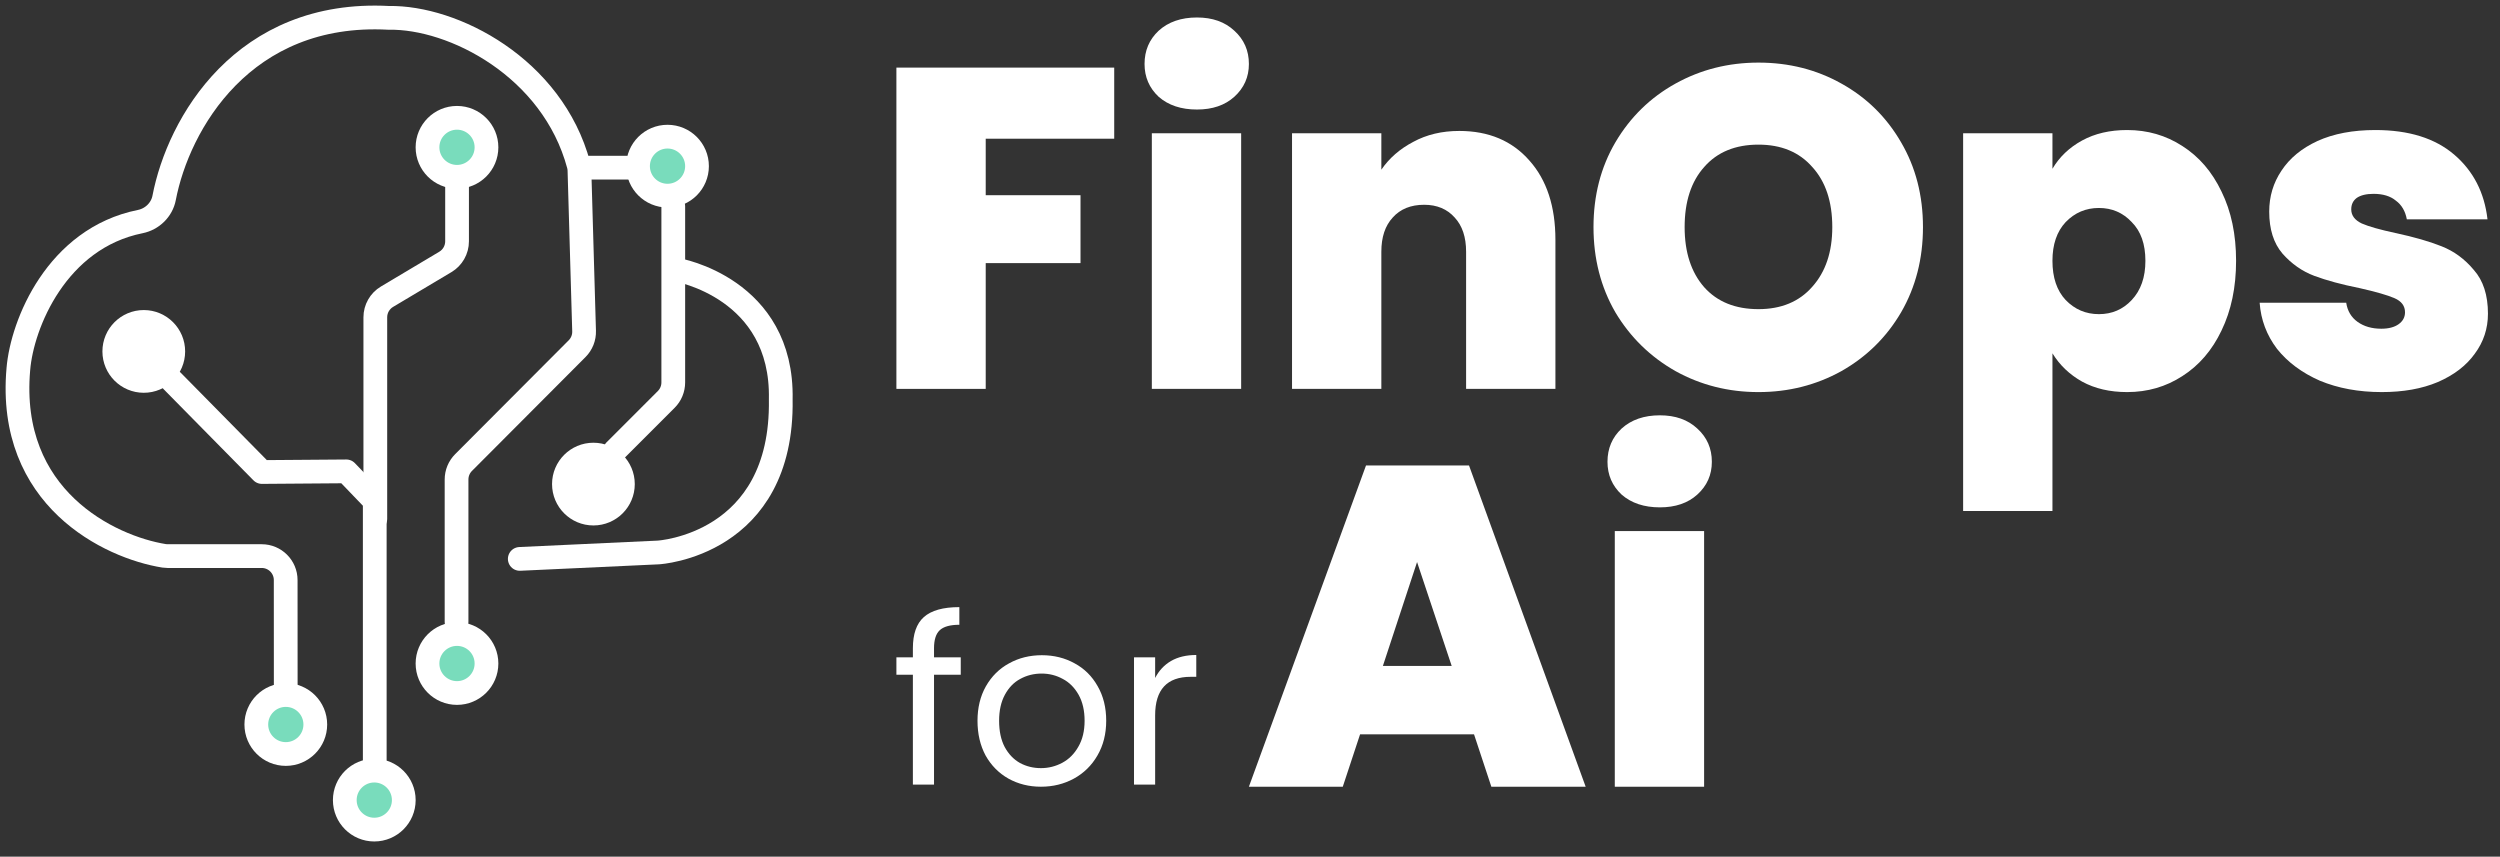
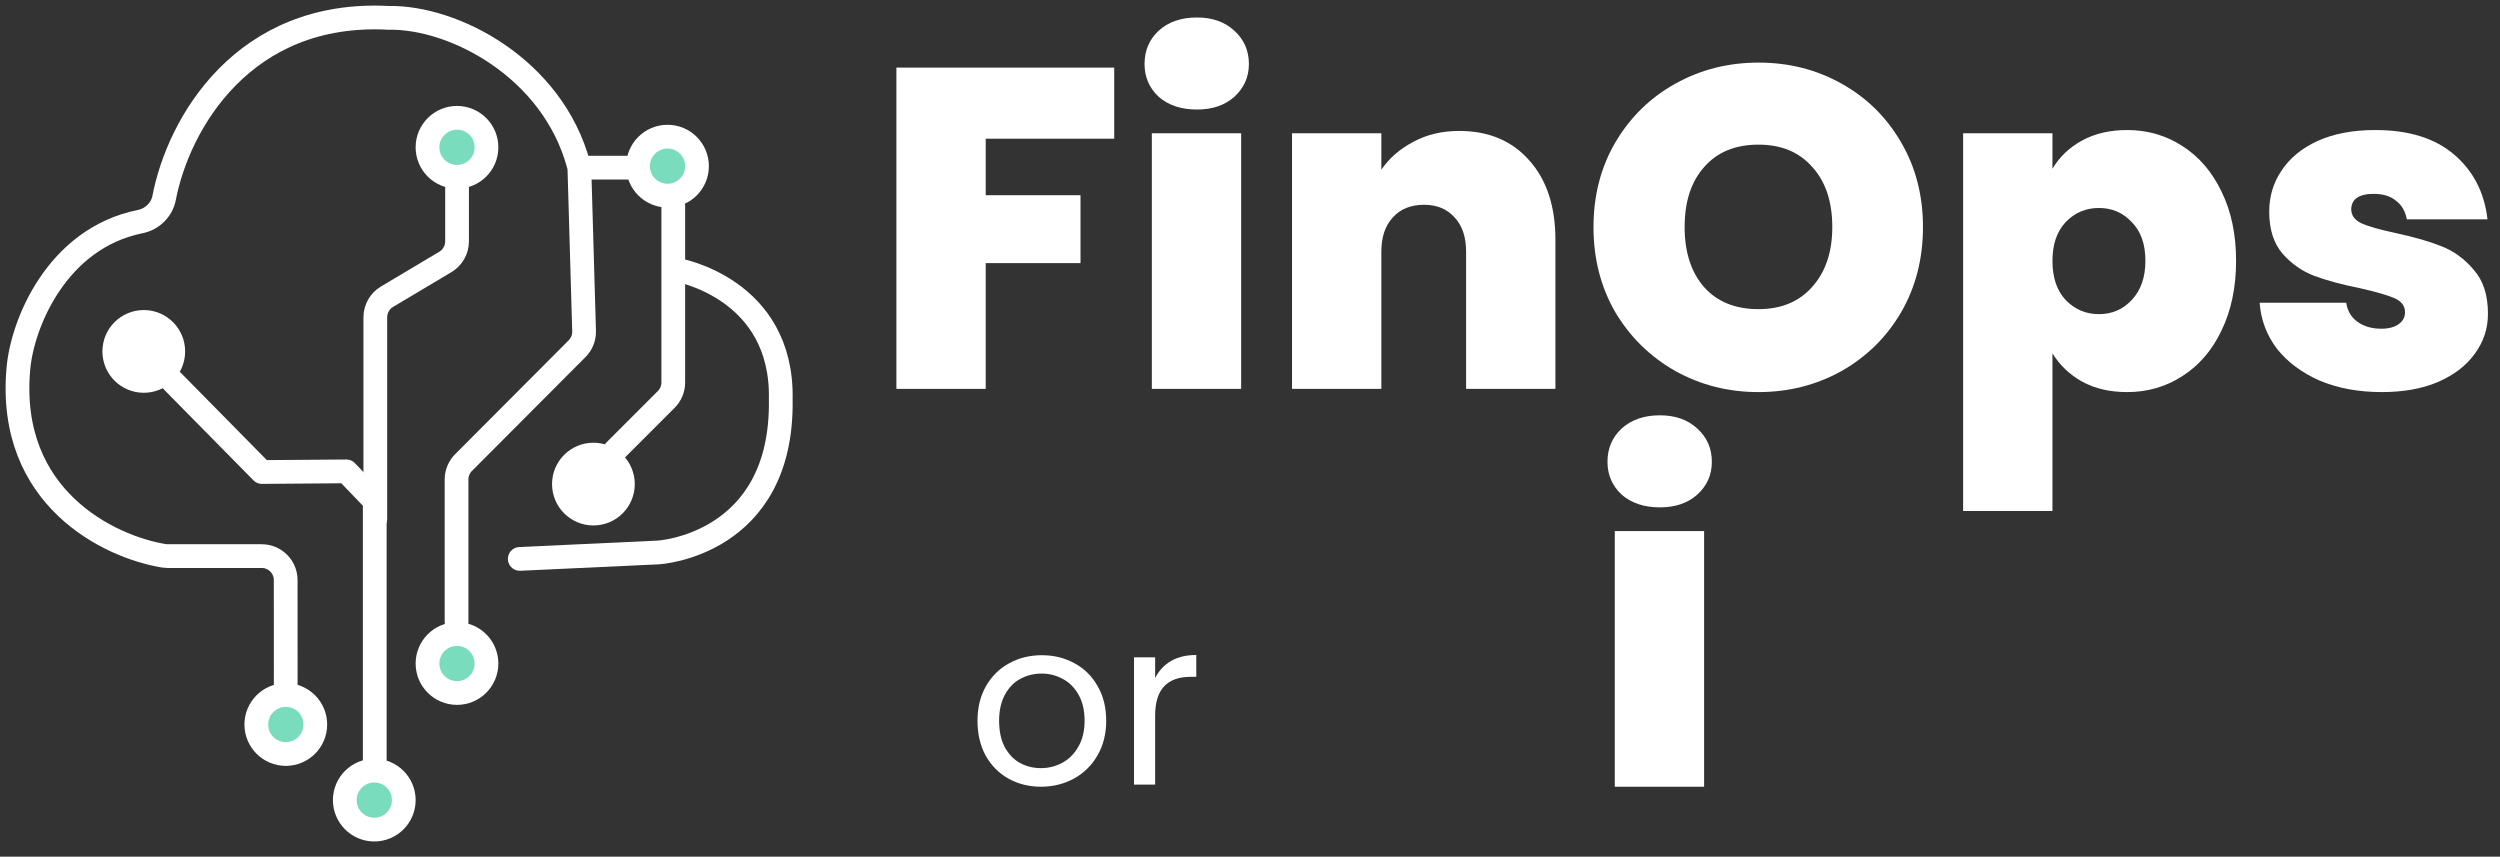
<svg xmlns="http://www.w3.org/2000/svg" width="143" height="49" viewBox="0 0 143 49" fill="none">
  <rect x="0" y="0" width="143" height="49" fill="#333333" stroke="none" />
  <path d="M29.731 31.969L37.656 31.601C37.656 31.601 44.795 31.198 44.659 22.847C44.795 16.465 38.718 15.434 38.718 15.434" stroke="#fff" stroke-width="1.358" stroke-linecap="round" stroke-linejoin="round" />
  <path d="M16.344 39.142L16.341 33.18C16.341 32.422 15.727 31.809 14.97 31.809H9.585C9.518 31.809 9.452 31.804 9.386 31.794C6.273 31.293 0.399 28.494 1.05 21.112C1.262 18.531 3.248 13.633 8.024 12.674C8.703 12.538 9.258 12.001 9.388 11.321C10.203 7.077 13.913 0.573 22.237 1.022C25.908 0.954 31.6 3.851 33.101 9.446C33.127 9.543 33.141 9.643 33.144 9.744L33.41 18.936C33.421 19.313 33.277 19.677 33.011 19.944L26.515 26.458C26.259 26.715 26.115 27.063 26.115 27.426V35.567" stroke="#fff" stroke-width="1.358" stroke-linecap="round" stroke-linejoin="round" />
  <path d="M9.842 21.784L14.981 26.999L19.81 26.962L21.436 28.654V43.457" stroke="#fff" stroke-width="1.358" stroke-linecap="round" stroke-linejoin="round" />
  <path d="M38.511 11.801V21.877C38.511 22.24 38.367 22.589 38.11 22.846L35.175 25.781" stroke="#fff" stroke-width="1.358" stroke-linecap="round" stroke-linejoin="round" />
  <path d="M33.208 9.592L35.91 9.592" stroke="#fff" stroke-width="1.358" stroke-linecap="round" stroke-linejoin="round" />
  <circle cx="38.182" cy="9.504" r="1.687" fill="#79DCBC" stroke="#fff" stroke-width="1.358" stroke-linecap="round" stroke-linejoin="round" />
  <circle cx="33.943" cy="27.69" r="1.687" fill="#fff" stroke="#fff" stroke-width="1.358" stroke-linecap="round" stroke-linejoin="round" />
  <circle cx="26.14" cy="8.426" r="1.687" fill="#79DCBC" stroke="#fff" stroke-width="1.358" stroke-linecap="round" stroke-linejoin="round" />
  <path d="M26.144 10.612V13.804C26.144 14.287 25.89 14.735 25.475 14.982L22.138 16.971C21.723 17.218 21.468 17.666 21.468 18.149V29.675" stroke="#fff" stroke-width="1.358" stroke-linecap="round" stroke-linejoin="round" />
  <circle cx="8.224" cy="20.101" r="1.687" fill="#fff" stroke="#fff" stroke-width="1.358" stroke-linecap="round" stroke-linejoin="round" />
  <circle cx="26.14" cy="37.953" r="1.687" fill="#79DCBC" stroke="#fff" stroke-width="1.358" stroke-linecap="round" stroke-linejoin="round" />
  <circle cx="16.348" cy="41.442" r="1.687" fill="#79DCBC" stroke="#fff" stroke-width="1.358" stroke-linecap="round" stroke-linejoin="round" />
  <circle cx="21.409" cy="45.766" r="1.687" fill="#79DCBC" stroke="#fff" stroke-width="1.358" stroke-linecap="round" stroke-linejoin="round" />
  <path d="M136.238 22.427C134.917 22.427 133.735 22.209 132.693 21.775C131.667 21.323 130.851 20.715 130.242 19.95C129.652 19.168 129.321 18.291 129.252 17.318H134.204C134.274 17.787 134.491 18.152 134.856 18.413C135.221 18.673 135.673 18.803 136.212 18.803C136.629 18.803 136.959 18.717 137.202 18.543C137.445 18.369 137.567 18.143 137.567 17.865C137.567 17.5 137.367 17.231 136.968 17.057C136.568 16.883 135.907 16.692 134.986 16.484C133.944 16.275 133.075 16.04 132.38 15.78C131.685 15.519 131.076 15.093 130.555 14.502C130.051 13.912 129.799 13.112 129.799 12.104C129.799 11.236 130.034 10.454 130.503 9.758C130.972 9.046 131.659 8.481 132.562 8.064C133.483 7.647 134.587 7.438 135.873 7.438C137.784 7.438 139.287 7.908 140.382 8.846C141.477 9.784 142.111 11.018 142.285 12.547H137.671C137.584 12.078 137.376 11.722 137.046 11.479C136.733 11.218 136.307 11.088 135.768 11.088C135.351 11.088 135.03 11.166 134.804 11.322C134.595 11.479 134.491 11.696 134.491 11.974C134.491 12.322 134.691 12.591 135.091 12.782C135.49 12.956 136.133 13.138 137.02 13.329C138.08 13.555 138.957 13.807 139.652 14.085C140.365 14.364 140.982 14.815 141.503 15.441C142.042 16.049 142.311 16.883 142.311 17.943C142.311 18.795 142.059 19.559 141.555 20.237C141.069 20.915 140.365 21.454 139.444 21.853C138.54 22.236 137.471 22.427 136.238 22.427Z" fill="#fff" />
  <path d="M117.4 9.654C117.799 8.976 118.364 8.438 119.094 8.038C119.824 7.638 120.684 7.438 121.675 7.438C122.839 7.438 123.89 7.743 124.829 8.351C125.784 8.959 126.532 9.828 127.07 10.957C127.626 12.087 127.904 13.408 127.904 14.92C127.904 16.431 127.626 17.761 127.07 18.908C126.532 20.037 125.784 20.906 124.829 21.514C123.89 22.123 122.839 22.427 121.675 22.427C120.684 22.427 119.824 22.227 119.094 21.827C118.382 21.427 117.817 20.889 117.4 20.211V29.23H112.291V7.621H117.4V9.654ZM122.717 14.92C122.717 13.964 122.457 13.225 121.935 12.704C121.431 12.165 120.806 11.896 120.058 11.896C119.311 11.896 118.677 12.165 118.156 12.704C117.652 13.243 117.4 13.981 117.4 14.92C117.4 15.875 117.652 16.623 118.156 17.161C118.677 17.7 119.311 17.969 120.058 17.969C120.806 17.969 121.431 17.7 121.935 17.161C122.457 16.605 122.717 15.858 122.717 14.92Z" fill="#fff" />
  <path d="M100.584 22.427C98.864 22.427 97.282 22.027 95.84 21.228C94.397 20.411 93.251 19.29 92.399 17.865C91.565 16.423 91.148 14.798 91.148 12.991C91.148 11.183 91.565 9.567 92.399 8.142C93.251 6.7 94.397 5.579 95.84 4.78C97.282 3.98 98.864 3.581 100.584 3.581C102.322 3.581 103.903 3.98 105.328 4.78C106.77 5.579 107.909 6.7 108.743 8.142C109.577 9.567 109.994 11.183 109.994 12.991C109.994 14.798 109.577 16.423 108.743 17.865C107.909 19.29 106.77 20.411 105.328 21.228C103.886 22.027 102.304 22.427 100.584 22.427ZM100.584 17.683C101.887 17.683 102.913 17.257 103.66 16.405C104.424 15.554 104.807 14.416 104.807 12.991C104.807 11.531 104.424 10.384 103.66 9.55C102.913 8.698 101.887 8.273 100.584 8.273C99.263 8.273 98.229 8.698 97.482 9.55C96.735 10.384 96.361 11.531 96.361 12.991C96.361 14.433 96.735 15.58 97.482 16.431C98.229 17.265 99.263 17.683 100.584 17.683Z" fill="#fff" />
  <path d="M83.47 7.49C85.156 7.49 86.494 8.055 87.484 9.185C88.475 10.297 88.97 11.809 88.97 13.72V22.244H83.861V14.398C83.861 13.564 83.644 12.912 83.209 12.443C82.775 11.956 82.193 11.713 81.463 11.713C80.698 11.713 80.099 11.956 79.664 12.443C79.23 12.912 79.013 13.564 79.013 14.398V22.244H73.904V7.621H79.013V9.706C79.464 9.046 80.073 8.516 80.837 8.116C81.602 7.699 82.48 7.49 83.47 7.49Z" fill="#fff" />
  <path d="M68.466 6.265C67.562 6.265 66.832 6.022 66.276 5.536C65.737 5.032 65.468 4.406 65.468 3.659C65.468 2.894 65.737 2.26 66.276 1.756C66.832 1.252 67.562 1 68.466 1C69.352 1 70.064 1.252 70.603 1.756C71.159 2.26 71.437 2.894 71.437 3.659C71.437 4.406 71.159 5.032 70.603 5.536C70.064 6.022 69.352 6.265 68.466 6.265ZM70.994 7.621V22.244H65.885V7.621H70.994Z" fill="#fff" />
  <path d="M63.733 3.867V7.934H56.383V11.166H61.805V15.05H56.383V22.244H51.274V3.867H63.733Z" fill="#fff" />
  <path d="M66.074 38.781C66.287 38.364 66.588 38.041 66.978 37.81C67.377 37.58 67.86 37.465 68.427 37.465V38.714H68.108C66.752 38.714 66.074 39.449 66.074 40.92V44.88H64.865V37.598H66.074V38.781Z" fill="#fff" />
  <path d="M59.541 45C58.859 45 58.238 44.845 57.68 44.535C57.131 44.224 56.697 43.786 56.378 43.219C56.068 42.643 55.913 41.979 55.913 41.226C55.913 40.481 56.072 39.826 56.391 39.259C56.719 38.683 57.162 38.244 57.72 37.943C58.278 37.633 58.903 37.478 59.594 37.478C60.285 37.478 60.91 37.633 61.468 37.943C62.026 38.244 62.464 38.678 62.783 39.245C63.111 39.812 63.275 40.472 63.275 41.226C63.275 41.979 63.107 42.643 62.77 43.219C62.442 43.786 61.995 44.224 61.428 44.535C60.861 44.845 60.232 45 59.541 45ZM59.541 43.937C59.975 43.937 60.382 43.835 60.763 43.631C61.144 43.427 61.45 43.121 61.68 42.714C61.919 42.306 62.039 41.81 62.039 41.226C62.039 40.641 61.924 40.145 61.694 39.737C61.463 39.33 61.162 39.028 60.79 38.834C60.418 38.63 60.015 38.528 59.581 38.528C59.138 38.528 58.73 38.63 58.358 38.834C57.995 39.028 57.702 39.33 57.481 39.737C57.26 40.145 57.149 40.641 57.149 41.226C57.149 41.819 57.255 42.32 57.468 42.727C57.689 43.135 57.981 43.44 58.345 43.644C58.708 43.839 59.107 43.937 59.541 43.937Z" fill="#fff" />
-   <path d="M54.955 38.595H53.426V44.88H52.217V38.595H51.274V37.598H52.217V37.08C52.217 36.265 52.425 35.671 52.842 35.299C53.267 34.918 53.945 34.727 54.875 34.727V35.737C54.343 35.737 53.967 35.844 53.745 36.056C53.533 36.26 53.426 36.601 53.426 37.08V37.598H54.955V38.595Z" fill="#fff" />
  <path d="M94.946 29.021C94.043 29.021 93.313 28.778 92.757 28.291C92.218 27.788 91.948 27.162 91.948 26.415C91.948 25.65 92.218 25.016 92.757 24.512C93.313 24.008 94.043 23.756 94.946 23.756C95.832 23.756 96.545 24.008 97.084 24.512C97.64 25.016 97.918 25.65 97.918 26.415C97.918 27.162 97.64 27.788 97.084 28.291C96.545 28.778 95.832 29.021 94.946 29.021ZM97.475 30.377V45H92.366V30.377H97.475Z" fill="#fff" />
-   <path d="M84.314 42.002H77.797L76.807 45H71.437L78.136 26.623H84.027L90.7 45H85.305L84.314 42.002ZM83.037 38.092L81.056 32.149L79.101 38.092H83.037Z" fill="#fff" />
</svg>